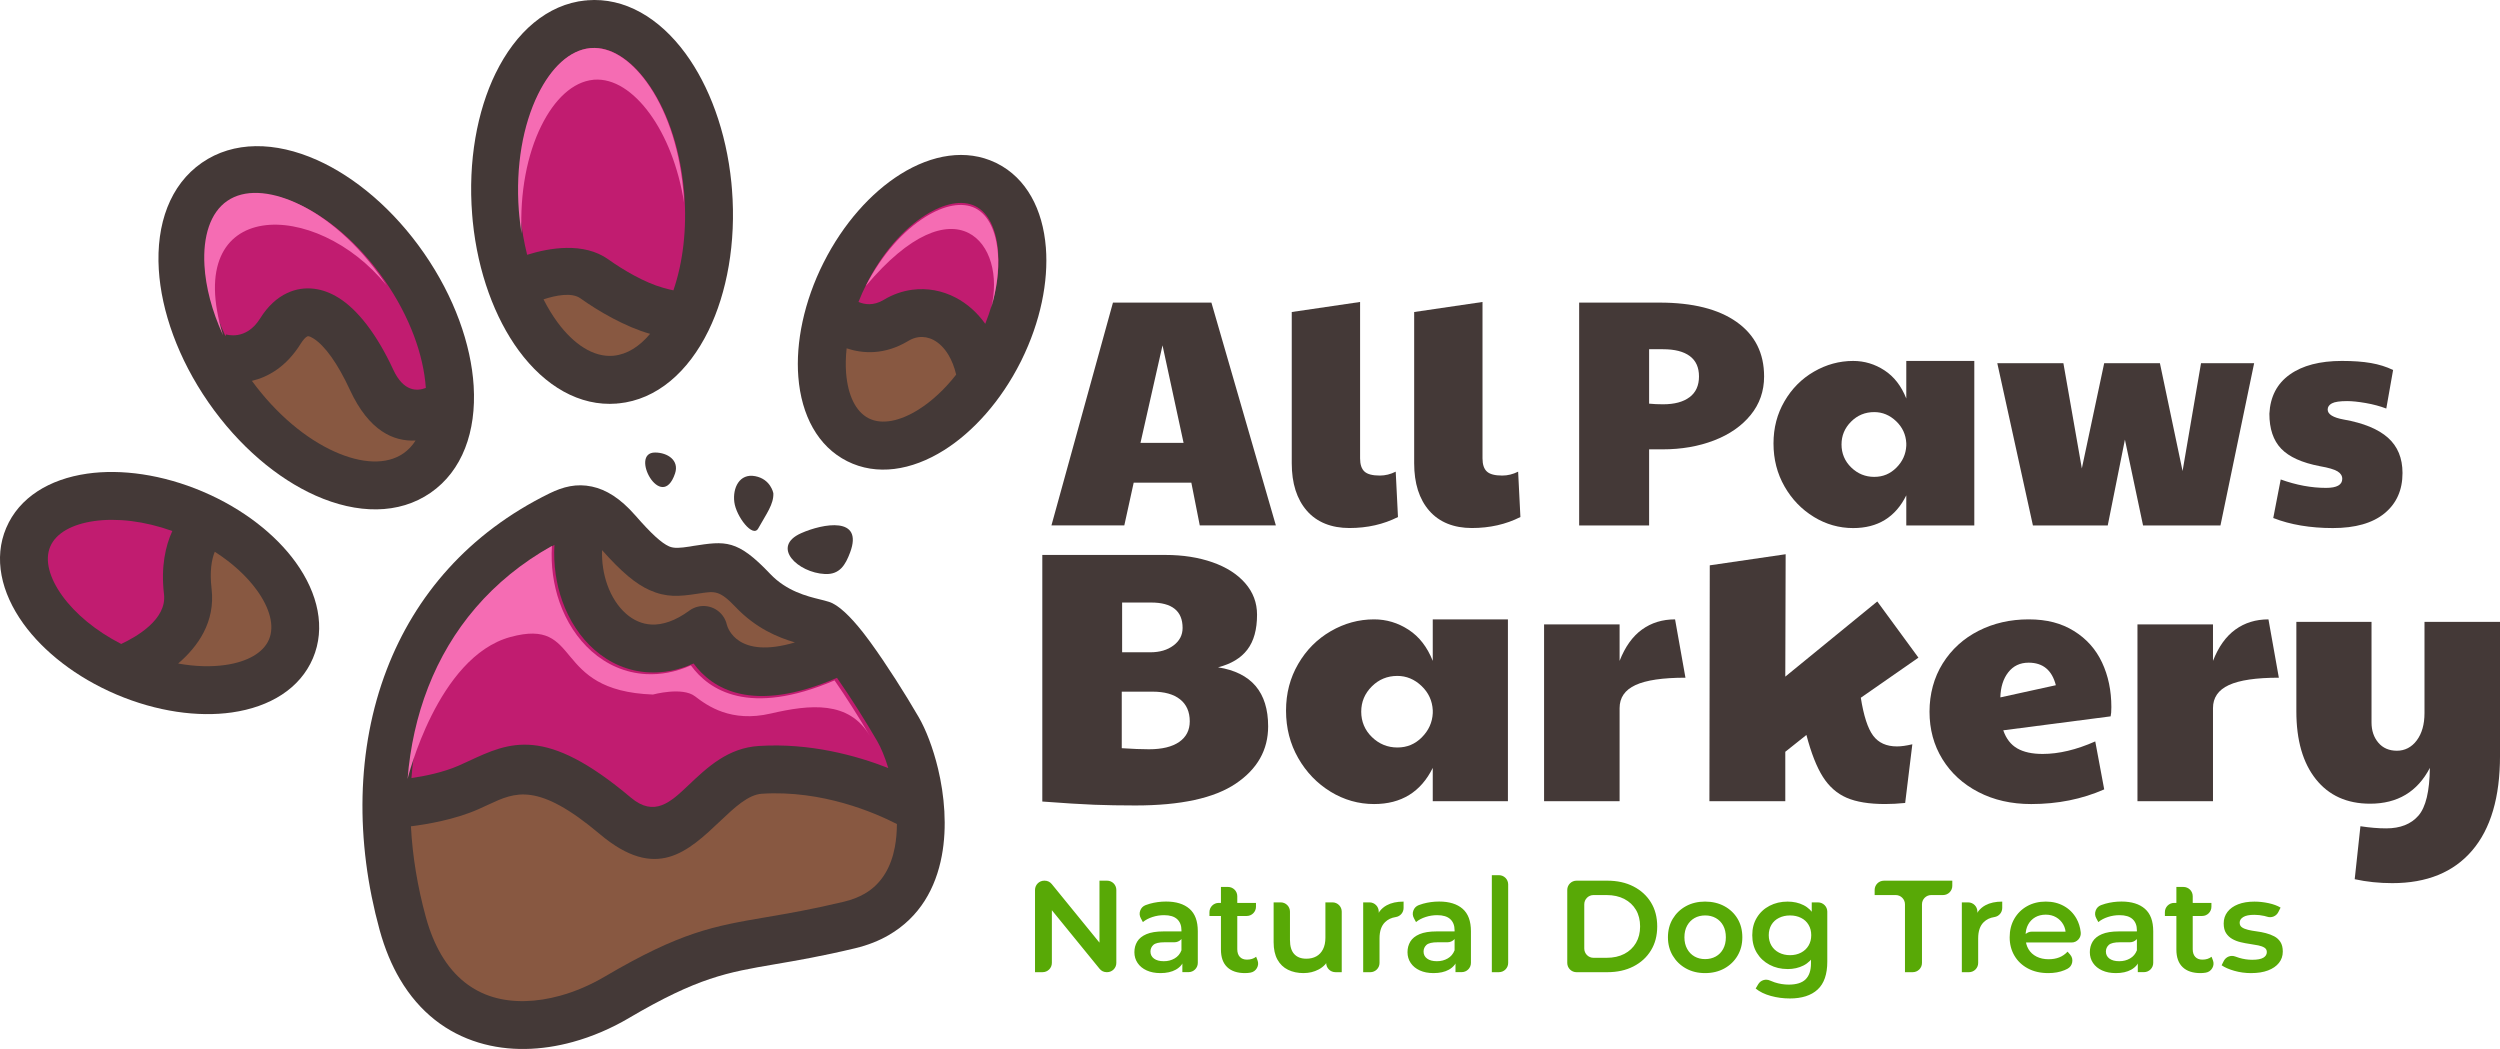
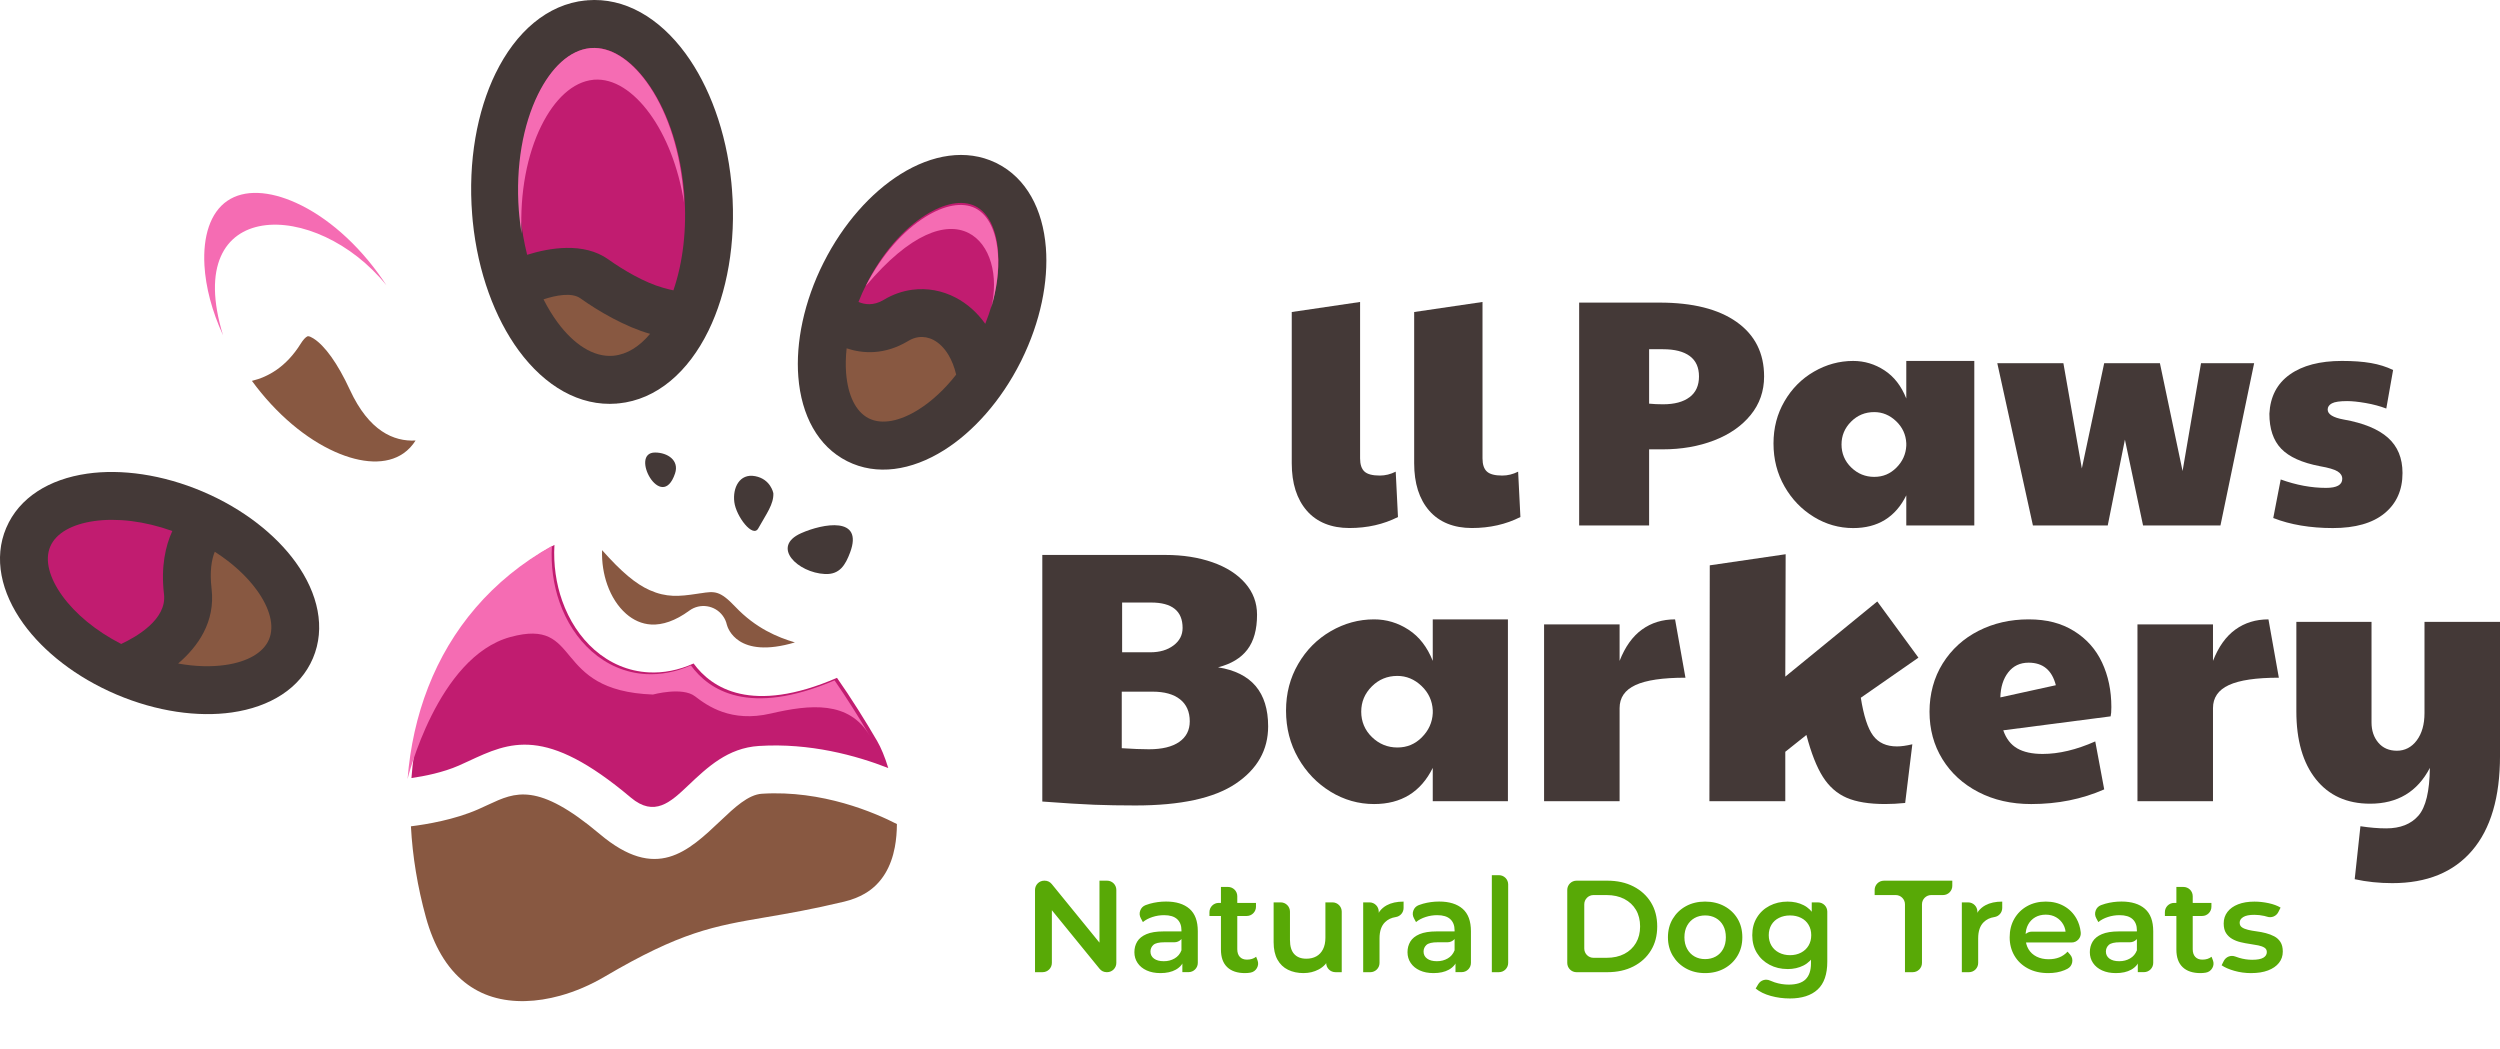
<svg xmlns="http://www.w3.org/2000/svg" id="Layer_2" viewBox="0 0 1329.05 557.66">
  <defs>
    <style>.cls-1{fill:#443937;}.cls-2{fill:#885841;}.cls-3{fill:#e6e6e6;}.cls-4{fill:#58a906;}.cls-5{fill:#f56cb3;}.cls-6{fill:#c11c70;}</style>
  </defs>
  <g id="Layer_1-2">
    <g>
-       <path class="cls-1" d="m591.67,160.87h52.34l34.27,118.46h-40.46l-4.48-22.73h-30.65l-4.99,22.73h-38.74l32.71-118.46Zm37.54,74.56l-11.19-51.83-11.71,51.83h22.9Z" />
      <path class="cls-1" d="m694.73,271.5c-5.34-6.14-8.01-14.55-8.01-25.22v-80.41l36.33-5.34v83.17c0,3.21.77,5.54,2.32,6.97,1.55,1.44,4.28,2.15,8.18,2.15,2.87,0,5.68-.69,8.44-2.07l1.2,24.11c-7.69,3.9-16.3,5.85-25.83,5.85s-17.3-3.07-22.64-9.21Z" />
      <path class="cls-1" d="m759.81,271.5c-5.34-6.14-8.01-14.55-8.01-25.22v-80.41l36.33-5.34v83.17c0,3.21.77,5.54,2.32,6.97,1.55,1.44,4.28,2.15,8.18,2.15,2.87,0,5.68-.69,8.44-2.07l1.21,24.11c-7.69,3.9-16.3,5.85-25.83,5.85s-17.3-3.07-22.64-9.21Z" />
    </g>
    <path class="cls-1" d="m839.51,160.87h42.7c17.68,0,31.36,3.44,41.07,10.33,9.7,6.89,14.55,16.53,14.55,28.93,0,7.81-2.38,14.64-7.15,20.49-4.76,5.85-11.25,10.36-19.46,13.52-8.21,3.16-17.3,4.74-27.29,4.74h-7.23v40.46h-37.19v-118.46Zm58.72,50.28c3.33-2.52,4.99-6.2,4.99-11.02s-1.64-8.44-4.91-10.85c-3.27-2.41-8.01-3.62-14.21-3.62h-7.4v28.93c2.29.23,4.76.34,7.4.34,6.08,0,10.79-1.26,14.12-3.79Z" />
    <g>
      <path class="cls-1" d="m964.26,274.78c-6.49-3.96-11.68-9.35-15.58-16.19-3.9-6.83-5.85-14.43-5.85-22.81s1.95-15.76,5.85-22.47c3.9-6.72,9.13-11.97,15.67-15.75s13.49-5.68,20.83-5.68c5.97,0,11.51,1.67,16.62,4.99,5.11,3.33,8.98,8.32,11.62,14.98v-19.97h36.16v87.47h-36.16v-16.01c-5.74,11.6-15.15,17.39-28.24,17.39-7.46,0-14.44-1.98-20.92-5.94Zm43.91-26.17c3.27-3.27,5.02-7.15,5.25-11.62v-1.38c-.23-4.59-2.04-8.49-5.42-11.71-3.39-3.21-7.26-4.82-11.62-4.82-4.82,0-8.93,1.69-12.31,5.08-3.39,3.39-5.08,7.43-5.08,12.14s1.72,8.9,5.17,12.23c3.44,3.33,7.52,4.99,12.22,4.99s8.52-1.64,11.79-4.91Z" />
      <path class="cls-1" d="m1061.81,193.07h35.13l9.81,55.96,11.88-55.96h29.62l12.05,57.34,9.81-57.34h28.24l-17.91,86.27h-41.15l-9.64-45.63-9.13,45.63h-39.78l-18.94-86.27Z" />
-       <path class="cls-1" d="m1208.51,275.38l3.96-20.49c8.26,2.99,16.3,4.48,24.11,4.48,5.74,0,8.61-1.61,8.61-4.82,0-1.61-.83-2.93-2.5-3.96-1.67-1.03-4.79-1.95-9.38-2.75-9.53-1.83-16.39-4.93-20.58-9.3-4.19-4.36-6.28-10.56-6.28-18.6.46-9.07,4.07-16.01,10.85-20.83,6.77-4.82,16.01-7.23,27.72-7.23,5.97,0,11.11.37,15.41,1.12,4.3.75,8.24,1.98,11.79,3.7l-3.62,20.49c-3.33-1.26-6.97-2.24-10.93-2.93-3.96-.69-7.26-1.03-9.9-1.03-3.9,0-6.6.4-8.09,1.21-1.49.8-2.24,1.89-2.24,3.27,0,2.53,2.87,4.3,8.61,5.34,10.44,1.84,18.25,5.05,23.42,9.64,5.17,4.59,7.75,10.85,7.75,18.77,0,9.07-3.19,16.21-9.56,21.44-6.37,5.22-15.53,7.83-27.46,7.83s-22.62-1.78-31.68-5.34Z" />
+       <path class="cls-1" d="m1208.51,275.38l3.96-20.49c8.26,2.99,16.3,4.48,24.11,4.48,5.74,0,8.61-1.61,8.61-4.82,0-1.61-.83-2.93-2.5-3.96-1.67-1.03-4.79-1.95-9.38-2.75-9.53-1.83-16.39-4.93-20.58-9.3-4.19-4.36-6.28-10.56-6.28-18.6.46-9.07,4.07-16.01,10.85-20.83,6.77-4.82,16.01-7.23,27.72-7.23,5.97,0,11.11.37,15.41,1.12,4.3.75,8.24,1.98,11.79,3.7l-3.62,20.49c-3.33-1.26-6.97-2.24-10.93-2.93-3.96-.69-7.26-1.03-9.9-1.03-3.9,0-6.6.4-8.09,1.21-1.49.8-2.24,1.89-2.24,3.27,0,2.53,2.87,4.3,8.61,5.34,10.44,1.84,18.25,5.05,23.42,9.64,5.17,4.59,7.75,10.85,7.75,18.77,0,9.07-3.19,16.21-9.56,21.44-6.37,5.22-15.53,7.83-27.46,7.83s-22.62-1.78-31.68-5.34" />
    </g>
    <g>
      <path class="cls-1" d="m581.7,427.82c-6.72-.26-15.92-.83-27.59-1.71v-131.09h65.45c9.26,0,17.6,1.3,25.02,3.9,7.42,2.6,13.22,6.31,17.41,11.13,4.19,4.82,6.28,10.4,6.28,16.74,0,7.87-1.71,14.05-5.14,18.55-3.42,4.5-8.63,7.64-15.6,9.42,17.76,2.79,26.64,13.26,26.64,31.39,0,12.56-5.74,22.71-17.22,30.44-11.48,7.74-29.27,11.61-53.37,11.61-7.87,0-15.16-.13-21.88-.38Zm45.19-33.39c3.74-2.6,5.61-6.25,5.61-10.94,0-5.07-1.71-8.97-5.14-11.7-3.42-2.73-8.31-4.09-14.65-4.09h-16.36v30.06c5.71.38,10.53.57,14.46.57,6.97,0,12.33-1.3,16.08-3.9Zm-15.32-47.66c4.95,0,9.04-1.2,12.27-3.62,3.23-2.41,4.85-5.52,4.85-9.32,0-9-5.58-13.51-16.74-13.51h-15.41v26.45h15.03Z" />
      <path class="cls-1" d="m707.37,420.88c-7.17-4.38-12.91-10.34-17.22-17.88-4.31-7.54-6.47-15.95-6.47-25.21s2.16-17.41,6.47-24.83c4.31-7.42,10.08-13.22,17.31-17.41,7.23-4.19,14.9-6.28,23.02-6.28,6.59,0,12.71,1.84,18.36,5.52,5.64,3.68,9.92,9.2,12.84,16.55v-22.07h39.96v96.65h-39.96v-17.69c-6.34,12.81-16.74,19.22-31.2,19.22-8.25,0-15.95-2.19-23.12-6.56Zm48.52-28.92c3.61-3.62,5.55-7.9,5.8-12.84v-1.52c-.26-5.07-2.25-9.38-5.99-12.94-3.74-3.55-8.02-5.33-12.84-5.33-5.33,0-9.86,1.87-13.6,5.61-3.74,3.74-5.61,8.21-5.61,13.41s1.9,9.83,5.71,13.51c3.8,3.68,8.31,5.52,13.51,5.52s9.42-1.81,13.03-5.42Z" />
      <path class="cls-1" d="m820.86,331.93h40.15v19.41c2.92-7.48,6.88-13.03,11.89-16.65,5.01-3.62,10.88-5.42,17.6-5.42l5.52,31.01c-12.05,0-20.9,1.3-26.54,3.9-5.65,2.6-8.47,6.69-8.47,12.27v49.47h-40.15v-93.99Z" />
    </g>
    <g>
      <path class="cls-1" d="m981.73,424.11c-5.14-2.22-9.36-5.93-12.65-11.13-3.3-5.2-6.22-12.62-8.75-22.26l-11.23,8.94v26.26h-40.34l.19-125.38,40.34-5.9-.19,65.07,48.9-39.96,21.88,29.87-30.63,21.31c1.52,9.64,3.71,16.36,6.56,20.17,2.85,3.81,7.07,5.71,12.65,5.71,2.28,0,5.01-.38,8.18-1.14l-3.81,31.2c-3.81.38-7.36.57-10.66.57-8.5,0-15.32-1.11-20.45-3.33Z" />
      <path class="cls-1" d="m1051.74,421.07c-8.18-4.25-14.55-10.08-19.12-17.5-4.57-7.42-6.85-15.82-6.85-25.21s2.35-18.2,7.04-25.69c4.69-7.48,11.04-13.25,19.03-17.31,7.99-4.06,16.87-6.09,26.64-6.09s17.41,2.06,24.07,6.18c6.66,4.12,11.64,9.7,14.94,16.74,3.3,7.04,4.95,14.94,4.95,23.69,0,2.28-.13,3.93-.38,4.95l-57.08,7.42c1.52,4.44,4,7.64,7.42,9.61,3.42,1.97,7.93,2.95,13.51,2.95,8.62,0,17.95-2.22,27.97-6.66l4.76,25.5c-11.8,5.2-24.73,7.8-38.81,7.8-10.53,0-19.88-2.12-28.06-6.37Zm41.19-56.79c-2.03-7.99-6.85-11.99-14.46-11.99-4.57,0-8.18,1.71-10.85,5.14-2.66,3.42-4.06,7.87-4.19,13.32l29.49-6.47Z" />
      <path class="cls-1" d="m1136.32,331.93h40.15v19.41c2.92-7.48,6.88-13.03,11.89-16.65,5.01-3.62,10.88-5.42,17.6-5.42l5.52,31.01c-12.05,0-20.9,1.3-26.54,3.9-5.65,2.6-8.47,6.69-8.47,12.27v49.47h-40.15v-93.99Z" />
      <path class="cls-1" d="m1251.81,467.4l3.04-28.16c4.95.76,9.51,1.14,13.7,1.14,7.48,0,13.19-2.25,17.12-6.75,3.93-4.5,5.96-12.97,6.09-25.4-6.6,12.69-17.19,19.03-31.77,19.03-12.3,0-21.91-4.34-28.83-13.03-6.92-8.69-10.37-20.71-10.37-36.05v-47.57h39.96v53.46c0,4.31,1.2,7.9,3.62,10.75,2.41,2.85,5.71,4.28,9.89,4.28s7.83-1.84,10.56-5.52c2.73-3.68,4.09-8.5,4.09-14.46v-48.52h40.15v71.16c0,22.07-4.95,38.88-14.84,50.42-9.89,11.54-24.04,17.31-42.43,17.31-6.98,0-13.64-.7-19.98-2.09Z" />
    </g>
    <path class="cls-4" d="m1196.76,517.33c-3.1,0-6.08-.41-8.93-1.22-2.85-.81-5.11-1.8-6.78-2.95l1.15-2.28c1.14-2.25,3.77-3.27,6.13-2.37.64.25,1.32.48,2.03.69,2.32.69,4.63,1.04,6.95,1.04,2.73,0,4.71-.37,5.94-1.11,1.23-.74,1.84-1.74,1.84-2.99,0-1.02-.42-1.8-1.25-2.33-.83-.53-1.92-.94-3.27-1.22-1.34-.28-2.84-.53-4.48-.76-1.65-.23-3.29-.55-4.93-.94-1.65-.39-3.14-.97-4.48-1.74-1.34-.77-2.43-1.8-3.27-3.09-.83-1.3-1.25-3.01-1.25-5.14,0-2.36.67-4.41,2.02-6.15,1.34-1.74,3.23-3.08,5.66-4.03,2.43-.95,5.32-1.42,8.65-1.42,2.5,0,5.03.28,7.58.83,2.55.56,4.66,1.34,6.33,2.36l-1.2,2.39c-1.1,2.18-3.6,3.21-5.92,2.45-.51-.17-1.02-.31-1.53-.42-1.78-.39-3.56-.59-5.32-.59-2.64,0-4.6.39-5.87,1.18-1.27.79-1.91,1.78-1.91,2.99,0,1.11.42,1.95,1.25,2.5.83.56,1.92,1,3.27,1.32,1.34.32,2.84.59,4.48.8,1.64.21,3.28.52,4.9.94,1.62.42,3.12.99,4.48,1.7,1.37.72,2.47,1.73,3.3,3.02.83,1.3,1.25,2.99,1.25,5.07,0,2.32-.68,4.33-2.05,6.04-1.37,1.72-3.3,3.05-5.8,4-2.5.95-5.49,1.42-8.96,1.42m-45.87-30.37v-2.04c0-2.71,2.21-4.91,4.91-4.91h19.83v2.04c0,2.7-2.21,4.91-4.91,4.91h-19.83Zm18.9,30.37c-4.08,0-7.23-1.05-9.45-3.16-2.22-2.11-3.34-5.22-3.34-9.35v-33.29h3.78c2.7,0,4.91,2.21,4.91,4.91v28.17c0,1.76.45,3.13,1.35,4.1.9.97,2.16,1.46,3.79,1.46,1.95,0,3.57-.51,4.86-1.53l.71,1.81c.56,1.43.46,2.88-.3,4.21-.75,1.33-1.95,2.17-3.46,2.43-.94.16-1.89.24-2.87.24Zm-44.97,0c-2.78,0-5.21-.47-7.3-1.42-2.08-.95-3.7-2.27-4.83-3.96-1.14-1.69-1.7-3.6-1.7-5.73s.5-3.96,1.49-5.63c1-1.67,2.63-2.99,4.9-3.96,2.27-.97,5.28-1.46,9.04-1.46h10.77v.86c0,2.7-2.21,4.91-4.91,4.91h-5.24c-2.97,0-4.96.47-5.98,1.42-1.02.95-1.53,2.12-1.53,3.51,0,1.57.63,2.83,1.88,3.75,1.25.93,2.99,1.39,5.21,1.39s4.04-.49,5.73-1.46c1.69-.97,2.91-2.41,3.65-4.31l.93,3.33c.43,1.55.13,3.07-.86,4.34-.81,1.03-1.84,1.91-3.1,2.61-2.15,1.2-4.88,1.81-8.17,1.81Zm11.67-.49v-6.78c0-.51-.06-.94-.21-1.43l-.06-.2c-.15-.49-.21-.92-.21-1.43v-12.41c0-2.55-.76-4.53-2.29-5.94-1.53-1.41-3.85-2.12-6.95-2.12-2.09,0-4.14.32-6.15.97-2.01.65-3.72,1.55-5.11,2.71l-1.13-2.1c-.69-1.28-.79-2.66-.28-4.03.5-1.37,1.47-2.35,2.83-2.88.73-.29,1.5-.54,2.3-.76,2.76-.76,5.62-1.15,8.58-1.15,5.37,0,9.53,1.29,12.47,3.86,2.94,2.57,4.41,6.54,4.41,11.92v16.84c0,2.71-2.21,4.91-4.91,4.91h-3.29Zm-47.61.49c-4.12,0-7.73-.82-10.81-2.47-3.08-1.65-5.47-3.9-7.16-6.78-1.69-2.87-2.54-6.14-2.54-9.8s.82-6.98,2.47-9.83c1.65-2.85,3.92-5.09,6.81-6.71,2.9-1.62,6.2-2.43,9.9-2.43s6.83.79,9.66,2.36c2.83,1.58,5.05,3.8,6.67,6.67,1.2,2.13,1.96,4.55,2.27,7.25.17,1.44-.25,2.75-1.21,3.83-.97,1.08-2.22,1.64-3.67,1.64h-26.02v-.86c0-2.71,2.21-4.91,4.91-4.91h21.43l-3.41,1.81c.05-2.13-.39-4.01-1.32-5.63-.93-1.62-2.19-2.9-3.79-3.82-1.6-.93-3.44-1.39-5.52-1.39s-4,.46-5.6,1.39c-1.6.93-2.85,2.21-3.75,3.86-.9,1.64-1.35,3.58-1.35,5.8v1.39c0,2.23.51,4.2,1.53,5.91,1.02,1.71,2.46,3.03,4.31,3.96,1.85.93,3.98,1.39,6.39,1.39,2.09,0,3.96-.32,5.63-.97,1.67-.65,3.15-1.67,4.45-3.06l1.34,1.54c1.02,1.17,1.41,2.6,1.12,4.13-.29,1.53-1.17,2.72-2.54,3.44-.5.26-1.02.51-1.56.73-2.52,1.04-5.41,1.56-8.65,1.56Zm-45.94-.49v-37.11h3.36c2.71,0,4.91,2.21,4.91,4.91v5.31l-.3-.94c-.51-1.57-.25-3.15.74-4.47,1.01-1.35,2.29-2.44,3.84-3.28,2.39-1.3,5.36-1.94,8.93-1.94v3.36c0,2.45-1.76,4.5-4.19,4.86-2.29.34-4.19,1.25-5.68,2.73-1.95,1.92-2.92,4.78-2.92,8.58v13.09c0,2.71-2.21,4.91-4.91,4.91h-3.78Zm-30.23,0v-36.09c0-2.7-2.21-4.91-4.91-4.91h-11.21v-2.73c0-2.7,2.21-4.91,4.91-4.91h36.37v2.73c0,2.71-2.21,4.91-4.91,4.91h-6.3c-2.71,0-4.91,2.21-4.91,4.91v31.18c0,2.71-2.21,4.91-4.91,4.91h-4.12Zm-61.09-9.04c2.18,0,4.12-.45,5.84-1.35,1.72-.9,3.05-2.15,4-3.75.95-1.6,1.42-3.44,1.42-5.53s-.47-3.93-1.42-5.52c-.95-1.6-2.28-2.83-4-3.68-1.71-.86-3.66-1.29-5.84-1.29s-4.13.43-5.87,1.29c-1.74.86-3.08,2.09-4.03,3.68-.95,1.6-1.42,3.44-1.42,5.52s.48,3.93,1.42,5.53c.95,1.6,2.29,2.85,4.03,3.75,1.74.9,3.69,1.35,5.87,1.35Zm-1.32,7.37c-3.52,0-6.71-.75-9.56-2.26-2.85-1.51-5.1-3.6-6.74-6.29-1.65-2.69-2.47-5.84-2.47-9.45s.82-6.7,2.47-9.38c1.64-2.69,3.89-4.77,6.74-6.25,2.85-1.48,6.03-2.22,9.56-2.22,3.15,0,5.98.62,8.48,1.88,2.5,1.25,4.51,3.2,6.01,5.84,1.5,2.64,2.26,6.02,2.26,10.15s-.75,7.52-2.26,10.18c-1.51,2.66-3.51,4.63-6.01,5.91-2.5,1.27-5.33,1.91-8.48,1.91Zm1.11,15.64c-3.43,0-6.78-.45-10.04-1.35-3.27-.9-5.94-2.21-8.03-3.93l1.36-2.29c1.29-2.16,3.97-3,6.26-1.95.76.34,1.57.66,2.42.94,2.48.81,4.99,1.22,7.54,1.22,4.08,0,7.07-.94,8.97-2.81,1.9-1.88,2.85-4.69,2.85-8.44v-6.4c0-.14,0-.26.02-.4l.65-7.93c.02-.2.02-.37.01-.57l-.27-8.05c0-.06,0-.11,0-.16v-8.95h3.36c2.7,0,4.91,2.21,4.91,4.91v26.57c0,6.72-1.71,11.67-5.14,14.84-3.43,3.17-8.39,4.76-14.87,4.76Zm-44.97-20.92c2.13,0,4.03-.46,5.7-1.39,1.67-.93,2.98-2.27,3.93-4.03.95-1.76,1.42-3.82,1.42-6.19s-.47-4.48-1.42-6.22c-.95-1.74-2.26-3.07-3.93-4-1.67-.93-3.54-1.39-5.63-1.39s-4.02.46-5.66,1.39c-1.65.93-2.95,2.26-3.93,4-.97,1.74-1.46,3.81-1.46,6.22s.49,4.43,1.46,6.19c.97,1.76,2.28,3.1,3.93,4.03,1.64.93,3.51,1.39,5.6,1.39Zm0,7.44c-3.8,0-7.18-.82-10.15-2.47-2.97-1.65-5.3-3.9-7.02-6.78-1.71-2.87-2.57-6.14-2.57-9.8s.86-6.98,2.57-9.83c1.72-2.85,4.05-5.09,7.02-6.71,2.96-1.62,6.35-2.43,10.15-2.43s7.26.81,10.25,2.43c2.99,1.62,5.33,3.85,7.02,6.67,1.69,2.83,2.54,6.11,2.54,9.87s-.85,6.93-2.54,9.8c-1.69,2.87-4.03,5.13-7.02,6.78-2.99,1.64-6.4,2.47-10.25,2.47Zm-59.31-8.13h6.9c3.66,0,6.82-.69,9.49-2.08,2.66-1.39,4.73-3.34,6.19-5.84,1.46-2.5,2.19-5.42,2.19-8.76s-.73-6.31-2.19-8.79c-1.46-2.48-3.52-4.41-6.19-5.8-2.66-1.39-5.83-2.09-9.49-2.09h-6.9c-2.71,0-4.91,2.21-4.91,4.91v23.54c0,2.71,2.21,4.91,4.91,4.91Zm-13.95,2.73v-38.83c0-2.7,2.21-4.91,4.91-4.91h16.36c5.28,0,9.91,1.02,13.9,3.06,3.98,2.04,7.09,4.87,9.31,8.48,2.23,3.61,3.34,7.88,3.34,12.79s-1.11,9.12-3.34,12.75c-2.22,3.64-5.33,6.48-9.31,8.51-3.98,2.04-8.62,3.06-13.9,3.06h-16.36c-2.71,0-4.91-2.21-4.91-4.91Zm-40.1,4.91v-51.57h3.78c2.71,0,4.91,2.21,4.91,4.91v41.75c0,2.71-2.21,4.91-4.91,4.91h-3.78Zm-31,.49c-2.78,0-5.21-.47-7.3-1.42-2.08-.95-3.69-2.27-4.83-3.96-1.14-1.69-1.7-3.6-1.7-5.73s.5-3.96,1.49-5.63c1-1.67,2.63-2.99,4.9-3.96,2.27-.97,5.28-1.46,9.04-1.46h10.77v.86c0,2.7-2.21,4.91-4.91,4.91h-5.24c-2.96,0-4.96.47-5.98,1.42-1.02.95-1.53,2.12-1.53,3.51,0,1.57.62,2.83,1.88,3.75,1.25.93,2.99,1.39,5.21,1.39s4.04-.49,5.73-1.46c1.69-.97,2.91-2.41,3.65-4.31l.93,3.33c.43,1.55.13,3.07-.86,4.34-.81,1.03-1.84,1.91-3.1,2.61-2.15,1.2-4.88,1.81-8.17,1.81Zm11.68-.49v-6.78c0-.51-.07-.94-.21-1.43l-.06-.2c-.15-.49-.21-.92-.21-1.43v-12.41c0-2.55-.76-4.53-2.29-5.94-1.53-1.41-3.85-2.12-6.95-2.12-2.08,0-4.14.32-6.15.97-2.01.65-3.72,1.55-5.11,2.71l-1.13-2.1c-.69-1.28-.79-2.66-.28-4.03.5-1.37,1.47-2.35,2.83-2.88.74-.29,1.51-.54,2.3-.76,2.76-.76,5.62-1.15,8.58-1.15,5.37,0,9.53,1.29,12.48,3.86,2.94,2.57,4.41,6.54,4.41,11.92v16.84c0,2.71-2.21,4.91-4.91,4.91h-3.29Zm-49.07,0v-37.11h3.36c2.7,0,4.91,2.21,4.91,4.91v5.31l-.3-.94c-.51-1.57-.25-3.15.74-4.47,1.01-1.35,2.29-2.44,3.84-3.28,2.39-1.3,5.36-1.94,8.93-1.94v3.36c0,2.45-1.76,4.5-4.19,4.86-2.29.34-4.19,1.25-5.68,2.73-1.95,1.92-2.92,4.78-2.92,8.58v13.09c0,2.71-2.21,4.91-4.91,4.91h-3.78Zm-31.62.49c-3.15,0-5.93-.59-8.34-1.77-2.41-1.18-4.28-2.99-5.63-5.42-1.34-2.43-2.02-5.5-2.02-9.21v-21.2h3.78c2.7,0,4.91,2.21,4.91,4.91v15.1c0,3.34.75,5.83,2.26,7.47,1.51,1.65,3.65,2.47,6.43,2.47,2.04,0,3.81-.42,5.32-1.25,1.51-.83,2.69-2.09,3.54-3.75.86-1.67,1.29-3.73,1.29-6.19v-18.76h3.77c2.7,0,4.91,2.21,4.91,4.91v32.2h-3.36c-2.71,0-4.91-2.21-4.91-4.91v-5.1l.25.51c.89,1.86.56,3.97-.85,5.48-.97,1.03-2.11,1.9-3.42,2.59-2.41,1.27-5.05,1.91-7.92,1.91Zm-50.11-30.37v-2.04c0-2.71,2.21-4.91,4.91-4.91h19.83v2.04c0,2.7-2.21,4.91-4.91,4.91h-19.83Zm18.9,30.37c-4.08,0-7.23-1.05-9.45-3.16-2.22-2.11-3.34-5.22-3.34-9.35v-33.29h3.78c2.7,0,4.91,2.21,4.91,4.91v28.17c0,1.76.45,3.13,1.36,4.1.9.97,2.16,1.46,3.79,1.46,1.95,0,3.57-.51,4.87-1.53l.71,1.81c.56,1.43.46,2.88-.3,4.21-.75,1.33-1.95,2.17-3.46,2.43-.94.16-1.89.24-2.87.24Zm-44.97,0c-2.78,0-5.21-.47-7.3-1.42-2.08-.95-3.7-2.27-4.83-3.96-1.14-1.69-1.7-3.6-1.7-5.73s.5-3.96,1.49-5.63c1-1.67,2.63-2.99,4.9-3.96,2.27-.97,5.28-1.46,9.04-1.46h10.77v.86c0,2.7-2.21,4.91-4.91,4.91h-5.24c-2.97,0-4.96.47-5.98,1.42-1.02.95-1.53,2.12-1.53,3.51,0,1.57.63,2.83,1.88,3.75,1.25.93,2.99,1.39,5.21,1.39s4.04-.49,5.73-1.46c1.69-.97,2.91-2.41,3.65-4.31l.93,3.33c.43,1.55.13,3.07-.86,4.34-.81,1.03-1.84,1.91-3.1,2.61-2.15,1.2-4.88,1.81-8.17,1.81Zm11.67-.49v-6.78c0-.51-.06-.94-.21-1.43l-.06-.2c-.15-.49-.21-.92-.21-1.43v-12.41c0-2.55-.76-4.53-2.29-5.94-1.53-1.41-3.85-2.12-6.95-2.12-2.08,0-4.14.32-6.15.97-2.01.65-3.72,1.55-5.11,2.71l-1.13-2.1c-.69-1.28-.79-2.66-.28-4.03.5-1.37,1.47-2.35,2.83-2.88.73-.29,1.5-.54,2.3-.76,2.76-.76,5.62-1.15,8.58-1.15,5.37,0,9.53,1.29,12.48,3.86,2.94,2.57,4.41,6.54,4.41,11.92v16.84c0,2.71-2.21,4.91-4.91,4.91h-3.29Zm-78.33,0v-43.74c0-2.7,2.21-4.91,4.91-4.91h.19c1.53,0,2.84.62,3.81,1.81l29.04,35.65h-3.68v-37.46h4.05c2.71,0,4.91,2.21,4.91,4.91v38.83c0,2.71-2.21,4.91-4.91,4.91h-.19c-1.53,0-2.84-.62-3.81-1.81l-29.04-35.65h3.68v32.55c0,2.71-2.21,4.91-4.91,4.91h-4.05Z" />
-     <path class="cls-1" d="m334.29,541.25c-9.31,5.47-19.42,9.84-29.77,12.68-16.67,4.59-34.08,5.23-50.14.32-16.51-5.05-31.22-15.76-41.82-33.79-4.35-7.4-7.98-16.03-10.73-26.01-13.02-47.35-12.47-96.31,3.83-138.66,15.03-39.06,43.32-72.34,86.52-93.52,7.19-3.52,14.32-5.36,22.52-3.6,7.56,1.62,15.07,6.21,23.08,15.37,8.62,9.86,13.86,14.61,17.9,16.42,2.71,1.21,6.07.83,10.81.12l2.05-.31h0c-1.1.15-2.53.35,0-.04,17.14-2.64,23.38-3.61,40.89,14.85,8.74,9.21,19.66,11.9,26.37,13.55,1.67.41,3.14.77,4.92,1.33,4.99,1.55,11.35,7.72,18.01,16.17.23.27.45.55.66.85,1.07,1.38,2.15,2.82,3.23,4.3,8.69,11.94,18.63,27.62,25.79,39.97,3.71,6.4,7.59,16.21,10.28,27.42,3.37,14.08,4.93,30.79,1.98,46.38-3.21,16.98-11.58,32.45-28.23,42.1-5.12,2.97-11.01,5.33-17.77,6.95-17.84,4.27-31.25,6.56-42.74,8.52-25.44,4.35-40.82,6.98-77.63,28.61" />
    <path class="cls-3" d="m372.45,315.41c1.23-.19,3.14-.49,0-.02v.02Z" />
    <path class="cls-3" d="m368.55,290.27c1.51-.23.85-.14,0-.01h0Z" />
    <path class="cls-2" d="m320.07,292.45c-.21,6.54.79,12.81,2.78,18.42,2.23,6.28,5.68,11.64,10.02,15.44,3.84,3.37,8.41,5.45,13.39,5.7,5.9.29,12.73-1.9,20.19-7.38,5.67-4.16,13.64-2.93,17.8,2.74,1.07,1.46,1.78,3.06,2.15,4.72.46,1.78,5.68,18.5,36.19,9.43-9.11-2.68-20.82-7.51-31.66-18.93-8.3-8.75-11.02-8.33-18.48-7.18-1.32.2-.8.12,0,0v-.02s-2.18.33-2.18.33c-9.2,1.39-16.01,1.99-24.95-2.01-7.28-3.26-14.8-9.49-25.26-21.26" />
    <path class="cls-1" d="m3.33,280.6c6.84-16.07,22.79-25.9,43.04-28.8,18.03-2.58,39.92.4,61.41,9.54,21.46,9.12,38.78,22.83,49.44,37.62,11.97,16.61,15.96,34.92,9.13,50.99-6.84,16.08-22.79,25.9-43.05,28.8-18.03,2.58-39.92-.4-61.41-9.54-21.46-9.13-38.78-22.84-49.44-37.62-11.97-16.61-15.96-34.92-9.13-50.99" />
-     <path class="cls-1" d="m107.3,86.53c16.85-11.67,39.01-11.38,61.22-1.47,20.18,9,40.73,26.22,56.88,49.51l.05.07c16.12,23.26,25.01,48.51,26.36,70.52,1.49,24.26-6.02,45.11-22.87,56.79h-.02s0,.01,0,.01c-16.85,11.67-39.01,11.38-61.22,1.47-20.18-9-40.73-26.22-56.88-49.51l-.04-.06c-16.12-23.26-25.01-48.51-26.36-70.52-1.49-24.26,6.02-45.11,22.87-56.8h.02s0,0,0,0Z" />
    <path class="cls-3" d="m326.32,189.12c-.2.03-.63.08,0,.02v-.02Z" />
    <path class="cls-3" d="m313.84,25.56v.02c.21-.03.65-.08,0-.02" />
    <path class="cls-1" d="m263.47,38.98c10.76-22.05,27.54-36.71,47.8-38.75l.02.05c1.64-.16-.05-.05.95-.13,19.82-1.58,38.24,9.27,52.16,28.24,12.61,17.18,21.68,41.38,24.42,68.72.1.95.2,2.13.31,3.56,2.26,28.38-2.66,54.98-12.45,75.05-10.76,22.05-27.54,36.71-47.8,38.74l-.02-.04c-1.61.16.03.05-.95.13-19.82,1.58-38.24-9.27-52.17-28.24-12.6-17.18-21.68-41.38-24.42-68.72-.1-.95-.2-2.14-.31-3.56-2.26-28.38,2.66-54.98,12.45-75.05" />
    <path class="cls-1" d="m478.57,92.69c17.02-10.69,35.18-13.59,50.6-6.26l.09.03.76.38c15.6,7.84,24.39,24.39,25.99,44.81,1.41,17.98-2.82,39.34-13.01,59.93v.03s-.39.76-.39.76c-10.47,20.82-25.28,37.25-40.76,46.97-17.33,10.89-35.85,13.7-51.45,5.85-15.6-7.84-24.39-24.39-25.99-44.81-1.43-18.21,2.93-39.89,13.4-60.72l.04.02-.03-.02c10.47-20.82,25.28-37.25,40.76-46.97" />
    <path class="cls-2" d="m114.18,293.32c-1.6,3.93-2.82,10.16-1.7,19.65,2.08,17.59-7.21,30.73-17.77,39.77,8.97,1.63,17.48,1.86,25.01.79,11.51-1.64,20.17-6.29,23.26-13.54,3.09-7.26.43-16.72-6.37-26.15-5.31-7.37-12.97-14.46-22.43-20.52" />
    <path class="cls-6" d="m64.42,342.34c8.29-3.86,24.33-13.12,22.77-26.39-1.74-14.77.82-25.8,4.42-33.66-14.94-5.35-29.56-7-41.63-5.27-11.51,1.65-20.17,6.29-23.26,13.54-3.09,7.26-.43,16.72,6.37,26.15,6.89,9.56,17.73,18.65,31.33,25.63" />
    <path class="cls-2" d="m220.93,234.19c-11.57.61-24.76-4.96-34.91-26.92-6.52-14.1-13.33-23.56-19.48-27.4-1.06-.66-1.95-1.05-2.63-1.13-.18-.02-.33,0-.45.05-1.05.49-2.28,1.8-3.66,4.02-7.66,12.27-17.29,17.61-25.88,19.67,13.05,17.82,28.84,30.87,44.15,37.7,14.13,6.31,27.38,7.09,36.38.85h.02s0-.01,0-.01c2.57-1.78,4.72-4.09,6.46-6.83" />
-     <path class="cls-6" d="m120.17,177.77s10.58,3.61,18.1-8.45c4.09-6.56,8.98-11.03,14.46-13.57,4.6-2.13,9.4-2.85,14.32-2.23,4.41.55,8.76,2.18,12.99,4.82,10.27,6.4,20.44,19.62,29.03,38.2,5.44,11.76,12.68,11.51,17.31,9.69-1.19-17.54-8.56-37.93-21.86-57.12l-.05-.07c-13.44-19.38-30.15-33.53-46.31-40.74-14.13-6.31-27.38-7.09-36.39-.85h-.01s0,0,0,0c-8.98,6.23-12.89,18.87-11.94,34.27.7,11.47,4.07,24.2,10.03,37.02l.32-.99Z" />
    <path class="cls-2" d="m345.6,177.47c-13.07-3.62-27.74-12.2-37.01-18.85-4.68-3.35-13.19-1.6-19.64.52,2.23,4.42,4.7,8.48,7.35,12.1,8.71,11.86,19.22,18.73,29.59,17.9l.44-.03v-.02c7.06-.71,13.64-4.89,19.28-11.62" />
    <path class="cls-6" d="m280.26,135.45c11.61-3.64,30.03-6.96,43.23,2.5,7.57,5.43,19.26,12.35,29.05,15.04,2.43.67,4.4,1.17,5.46,1.36,5.03-14.67,7.26-32.55,5.74-51.65-.06-.78-.15-1.79-.28-3.02-2.29-22.79-9.56-42.56-19.59-56.23-8.71-11.87-19.22-18.73-29.59-17.9l-.44.03v.02c-10.87,1.09-20.58,10.4-27.5,24.57-7.88,16.16-11.81,38.04-9.92,61.81.06.78.16,1.79.28,3.02.72,7.14,1.92,13.99,3.55,20.45" />
    <path class="cls-2" d="m508.32,199.17c-.97-4.14-2.39-7.66-4.15-10.57-2.24-3.7-4.97-6.33-7.89-7.86-2.55-1.34-5.29-1.84-7.94-1.49-1.82.24-3.65.89-5.4,1.95-12.72,7.68-24.34,6.82-32.85,3.98-.51,4.6-.6,9.02-.28,13.16.91,11.58,4.99,20.52,12.04,24.06,7.05,3.54,16.66,1.49,26.51-4.7,6.95-4.36,13.79-10.67,19.96-18.55" />
    <path class="cls-6" d="m456.38,160.51c3.07,1.34,7.9,2.24,13.43-1.1,4.78-2.89,9.91-4.67,15.15-5.37,7.87-1.04,15.85.38,23.14,4.2,5.9,3.09,11.29,7.75,15.68,13.91,5.49-13.67,7.71-27.1,6.82-38.47-.91-11.58-4.99-20.52-12.04-24.06h0c-7.05-3.54-16.66-1.49-26.51,4.69-11.7,7.35-23.11,20.2-31.46,36.81h0c-1.57,3.13-2.97,6.27-4.2,9.39" />
    <path class="cls-2" d="m476.82,438.08c-11.64-5.99-39.62-18.15-71.77-16.11-7.31.46-14.67,7.44-21.78,14.17-17.67,16.74-34.39,32.58-64.4,7.28-33.03-27.84-45.01-22.27-59.03-15.75-1.93.9-3.89,1.81-5.66,2.59-12.52,5.49-27.28,7.98-35.72,9.02.84,16.01,3.53,32.26,7.96,48.35,2.14,7.77,4.9,14.38,8.17,19.94,7.1,12.08,16.66,19.17,27.24,22.4,11.04,3.37,23.55,2.78,35.88-.61,8.18-2.25,16.22-5.73,23.7-10.13,40.7-23.92,57.85-26.85,86.21-31.69,11.08-1.89,24.01-4.1,41.13-8.2,4.22-1.01,7.86-2.46,10.98-4.27,9.29-5.39,14.06-14.52,15.98-24.69.75-3.98,1.09-8.12,1.11-12.3" />
    <path class="cls-6" d="m218.72,413.63c6.95-1.01,16.84-2.97,25.17-6.63,1.94-.85,3.59-1.62,5.21-2.37,21.99-10.23,40.78-18.96,86.25,19.37,12.54,10.58,21.23,2.35,30.41-6.35,10.39-9.84,21.14-20.03,37.7-21.08,27.07-1.72,51.72,5.07,68.76,11.73-1.8-5.92-3.9-10.9-5.89-14.32-6.07-10.46-14.07-23.22-21.37-33.63-45.36,19.61-66.68,5.44-76.23-7.63-8.15,3.66-16.15,5.11-23.73,4.73-11.04-.55-20.9-4.93-28.96-11.98-7.56-6.63-13.48-15.67-17.16-26.06-3.21-9.07-4.73-19.24-4.13-29.75-32.12,18.15-53.52,44.64-65.31,75.26-5.91,15.34-9.43,31.75-10.71,48.71" />
    <path class="cls-1" d="m411.11,262.13s-1.39-7.44-9.68-9c-8.29-1.56-12.03,6.23-11.05,13.81.97,7.58,9.81,19.18,12.7,14.01,4.38-7.86,8.33-12.94,8.04-18.82" />
    <path class="cls-1" d="m425.87,283.47c-16.16,7.21-1.73,21.01,12.7,21.69,7.84.37,10.87-4.82,13.35-11.43,7.28-19.43-14.42-15.45-26.05-10.26" />
    <path class="cls-1" d="m358.87,251.69c2.32-6.93-3.92-11.06-10.54-11.12-14.1-.14,3.39,32.43,10.54,11.12" />
    <path class="cls-5" d="m205.47,151.72c-.61-.94-1.24-1.87-1.88-2.81l-.04-.07c-13.39-19.48-30.08-33.74-46.25-41.04-14.14-6.38-27.41-7.22-36.47-1.01h-.02s0,.01,0,.01c-9.03,6.2-13,18.86-12.12,34.3.66,11.51,3.97,24.27,9.89,37.15-22.68-73.9,49.69-72.72,86.88-26.55" />
    <path class="cls-5" d="m526.84,163.97c3.11-10.35,4.32-20.32,3.67-29.08-.86-11.61-4.91-20.59-11.96-24.17h0c-7.05-3.58-16.7-1.57-26.59,4.59-11.76,7.31-23.25,20.14-31.7,36.76,47.93-57.02,75.24-22.36,66.59,11.91" />
    <path class="cls-5" d="m462.38,391.12c-5.63-9.55-12.43-20.37-18.71-29.41-45.56,19.45-66.86,5.16-76.38-7.98-8.19,3.63-16.21,5.05-23.81,4.64-11.07-.6-20.93-5.03-28.97-12.14-7.55-6.68-13.44-15.76-17.09-26.19-3.18-9.11-4.66-19.3-4.01-29.83-32.28,18.05-53.84,44.51-65.79,75.15-5.99,15.35-9.59,31.79-10.95,48.78,0,0,15.8-64.85,54.63-75.48,38.82-10.63,21.15,28.59,75.81,30.57,0,0,15.63-4.25,22.35.93,6.72,5.18,19.23,14.06,40.27,9.17,21.03-4.89,41.65-6.89,52.65,11.81" />
    <path class="cls-5" d="m287.76,66.93c6.99-14.17,16.77-23.46,27.67-24.51v-.02s.44-.03.44-.03c10.4-.78,20.9,6.14,29.58,18.07,8.63,11.87,15.18,28.29,18.22,47.27-.07-1.53-.16-3.07-.28-4.61-.06-.78-.15-1.8-.27-3.03-2.19-22.85-9.39-42.71-19.39-56.45-8.68-11.93-19.18-18.85-29.58-18.07l-.44.03h0c-10.9,1.06-20.68,10.35-27.67,24.52-7.97,16.16-12.01,38.08-10.21,61.91.06.78.15,1.8.27,3.03.3,3.12.69,6.18,1.17,9.17-.98-22.04,3.03-42.18,10.49-57.3" />
  </g>
</svg>